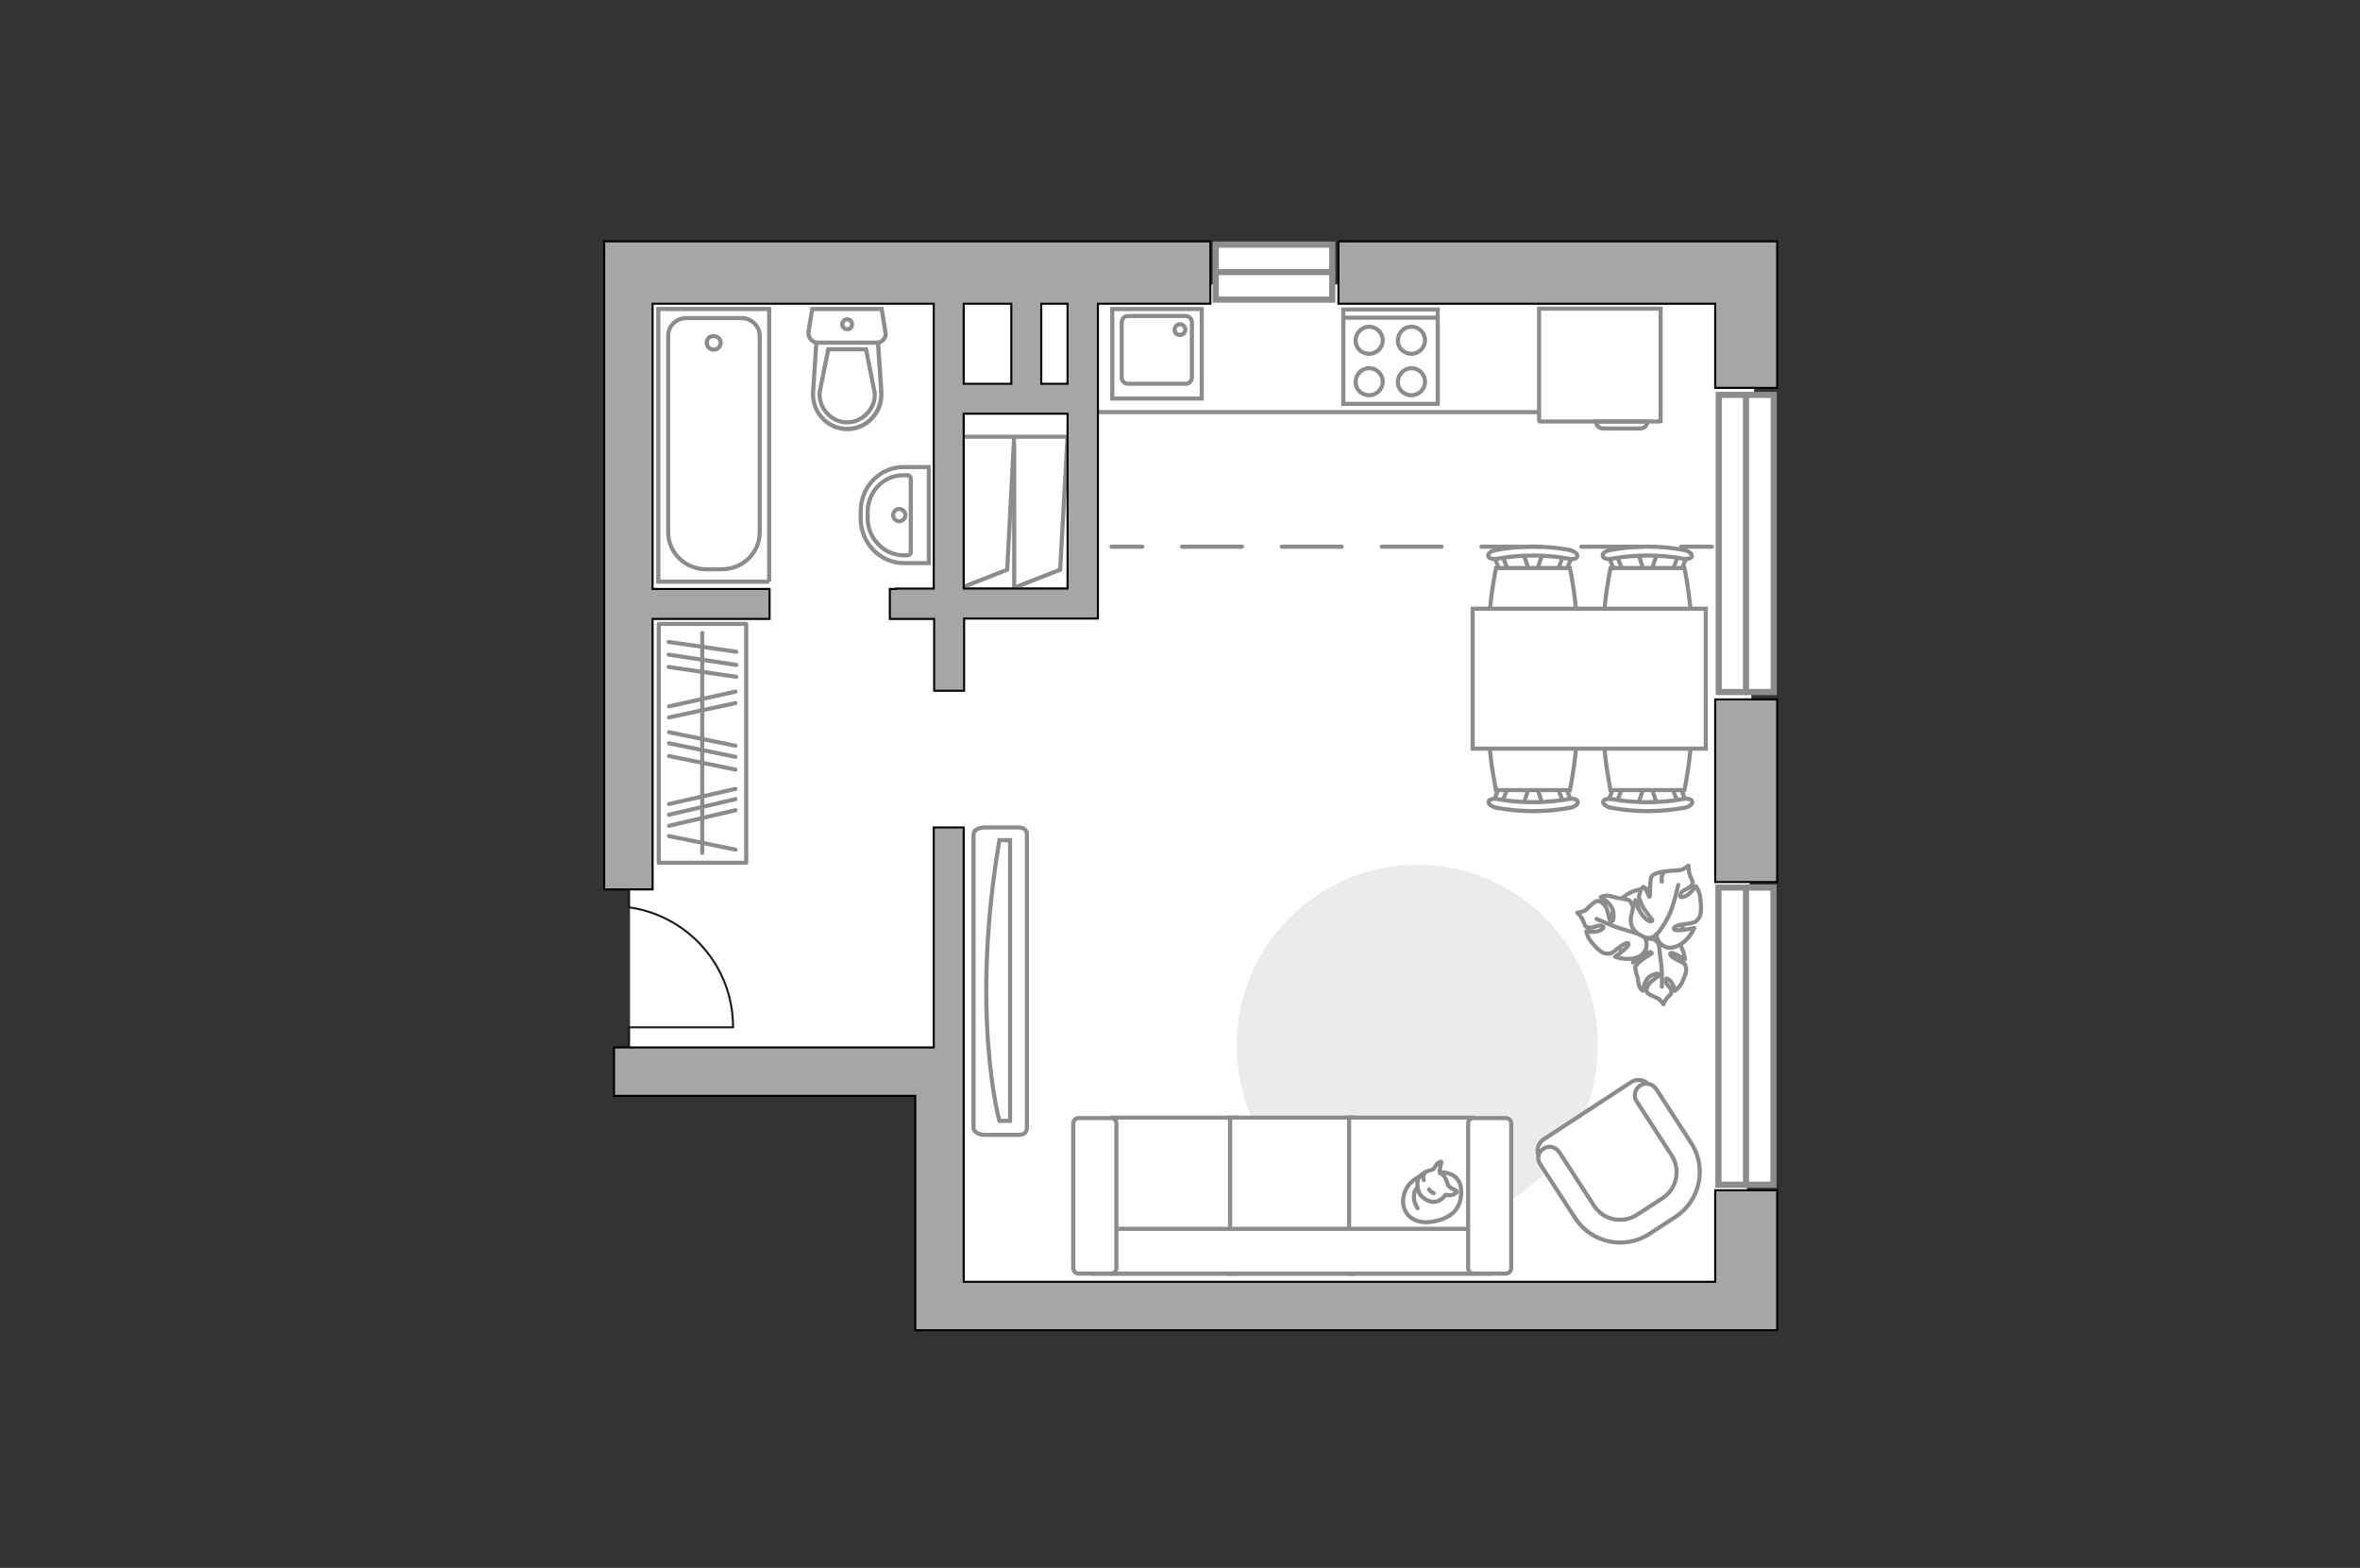
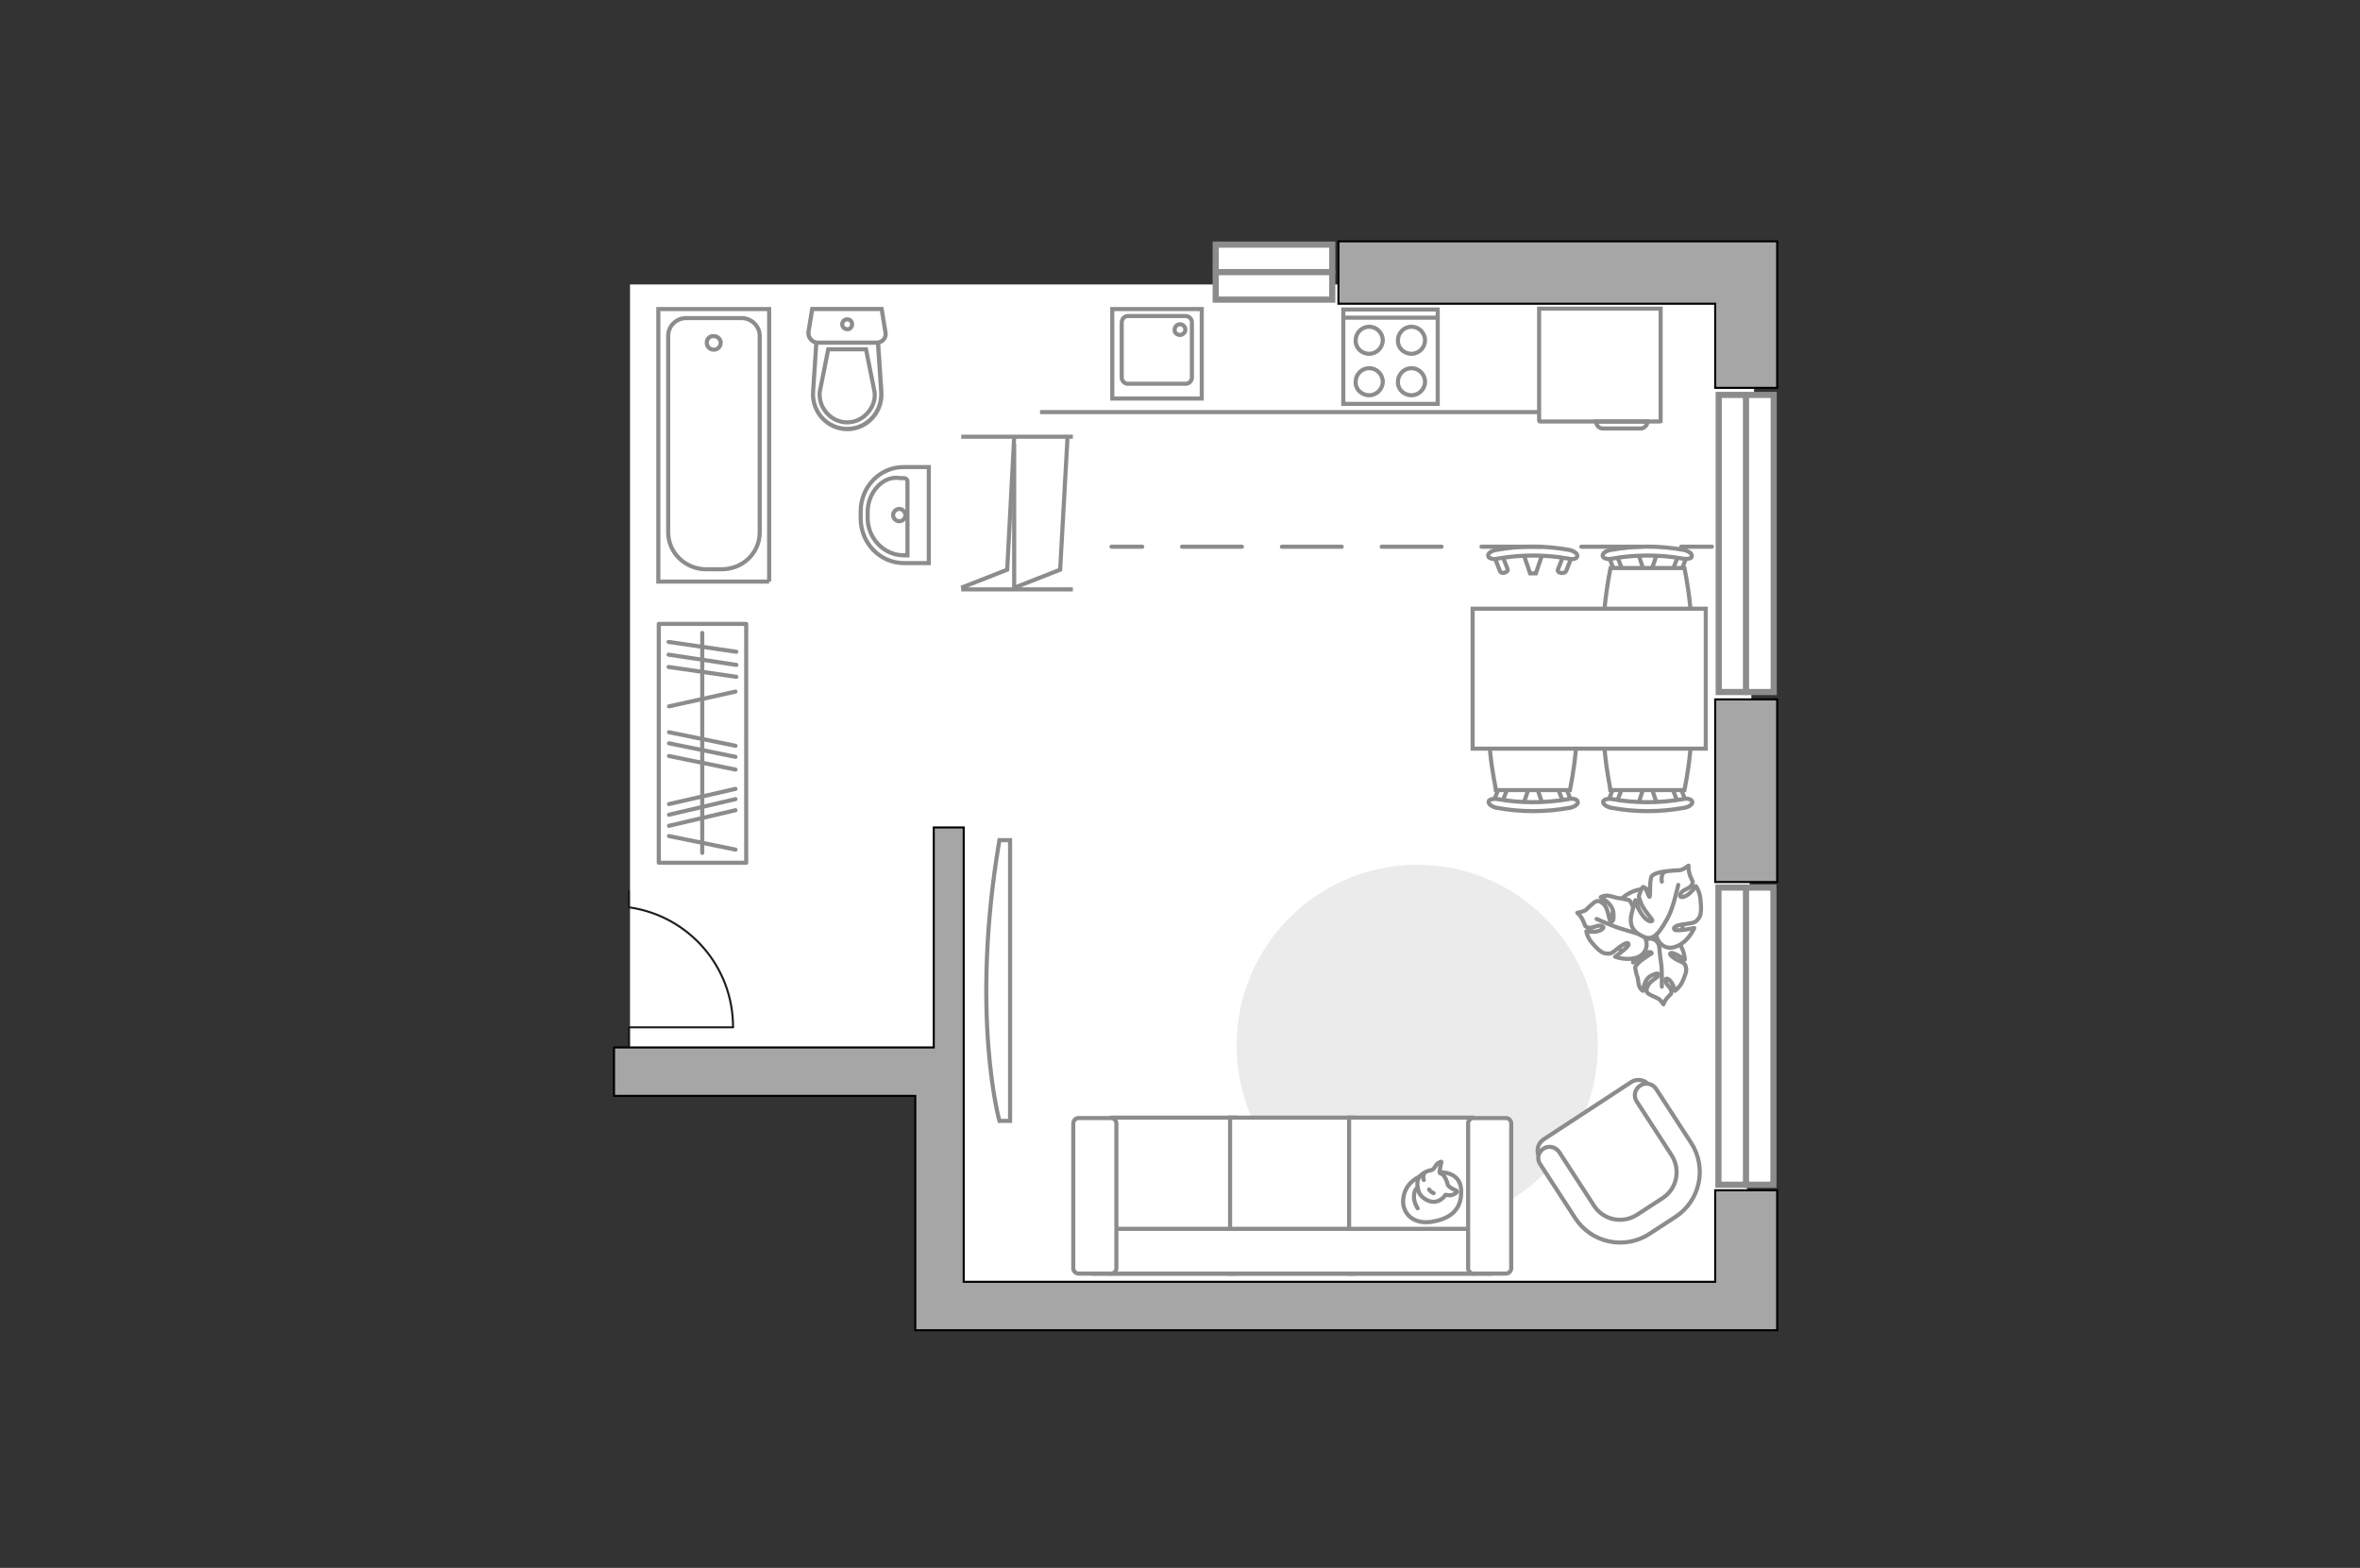
<svg xmlns="http://www.w3.org/2000/svg" version="1.1" x="0px" y="0px" width="575px" height="382px" viewBox="0 0 575 382" style="enable-background:new 0 0 575 382;" xml:space="preserve">
  <rect x="0" y="0" width="575" height="382" fill="#333333" stroke="none" />
  <style type="text/css">
	.st0{fill:#FFFFFF;}
	.st1{fill:#FFFFFF;stroke:#8C8C8C;stroke-width:1.5;stroke-linecap:round;stroke-miterlimit:10;}
	.st2{fill:#EBEBEB;}
	.st3{fill:none;stroke:#8C8C8C;stroke-linecap:round;stroke-linejoin:round;stroke-miterlimit:10;}
	.st4{fill:#FFFFFF;stroke:#8C8C8C;stroke-miterlimit:10;}
	.st5{fill:none;stroke:#8C8C8C;stroke-miterlimit:10;}
	.st6{fill:#FFFFFF;stroke:#8C8C8C;stroke-linecap:round;stroke-linejoin:round;stroke-miterlimit:10;}
	.st7{fill:none;stroke:#1D1D1B;stroke-width:0.5;stroke-linecap:round;stroke-miterlimit:22.926;}
	.st8{fill:none;stroke:#8C8C8C;stroke-linecap:round;stroke-linejoin:round;}
	.st9{fill:none;stroke:#8C8C8C;stroke-linecap:round;stroke-linejoin:round;stroke-dasharray:14.59,9.727;}
	.st10{opacity:0.5;}
	.st11{opacity:0.5;fill:#FFFFFF;stroke:#8C8C8C;stroke-miterlimit:10;}
	.st12{fill:#A6A6A6;stroke:#000000;stroke-width:0.5;stroke-miterlimit:10;}
</style>
  <g id="bg_1_">
    <polygon class="st0" points="425.4,318.2 427.6,69.3 153.5,69.3 153.5,263.7 227.5,262.3 229.7,318.2  " />
  </g>
  <g id="windows_1_">
    <g>
      <rect x="389.2" y="245.8" transform="matrix(8.684660e-07 1 -1 8.684660e-07 677.889 -172.956)" class="st1" width="72.4" height="13.4" />
      <line class="st1" x1="425.4" y1="216.3" x2="425.4" y2="288.7" />
    </g>
    <g>
      <rect x="389.2" y="125.7" transform="matrix(8.684660e-07 1 -1 8.684660e-07 557.857 -292.988)" class="st1" width="72.4" height="13.4" />
      <line class="st1" x1="425.4" y1="96.2" x2="425.4" y2="168.6" />
    </g>
    <g>
      <rect x="296.2" y="59.6" class="st1" width="28.4" height="13.4" />
      <line class="st1" x1="296.2" y1="66.3" x2="324.6" y2="66.3" />
    </g>
  </g>
  <g id="furniture_1_">
    <path id="Vector_51_2_" class="st2" d="M345.3,210.7c-24.3,0-44,19.7-44,44c0,24.3,19.7,44,44,44c24.3,0,44-19.7,44-44   C389.3,230.4,369.6,210.7,345.3,210.7z" />
    <g>
      <rect x="142" y="170.4" transform="matrix(1.106312e-06 1 -1 1.106312e-06 352.208 10.002)" class="st3" width="58.2" height="21.3" />
      <line class="st3" x1="162.9" y1="156.4" x2="179.4" y2="158.8" />
      <line class="st3" x1="162.9" y1="159.5" x2="179.4" y2="162" />
      <line class="st3" x1="163" y1="195.9" x2="179.2" y2="192.2" />
      <line class="st3" x1="163" y1="198.5" x2="179.2" y2="194.7" />
      <line class="st3" x1="163" y1="201.2" x2="179.2" y2="197.4" />
      <line class="st3" x1="162.9" y1="162.5" x2="179.4" y2="164.9" />
      <line class="st3" x1="163" y1="172.1" x2="179.2" y2="168.5" />
-       <line class="st3" x1="163" y1="174.8" x2="179.2" y2="171.3" />
      <line class="st3" x1="163" y1="178.4" x2="179.2" y2="181.7" />
      <line class="st3" x1="163" y1="184.2" x2="179.2" y2="187.5" />
      <line class="st3" x1="163" y1="203.7" x2="179.2" y2="207" />
      <line class="st3" x1="163" y1="181.1" x2="179.2" y2="184.4" />
      <line class="st3" x1="171.1" y1="154.2" x2="171.1" y2="207.8" />
    </g>
    <g>
      <path id="Vector_52_2_" class="st4" d="M376.1,277.6l21.4-14c1.4-0.9,3.4-0.5,4.4,0.9l9.7,14.8c3.5,5.4,2,12.7-3.4,16.2l-7.2,4.7    c-5.4,3.5-12.7,2-16.2-3.4l-9.7-14.8C374.2,280.5,374.6,278.6,376.1,277.6z" />
      <path id="Vector_53_2_" class="st4" d="M376,279.9c1.3-0.9,3-0.5,3.9,0.8l8.5,13.1c2.3,3.5,6.9,4.4,10.4,2.2l6.3-4.1    c3.5-2.3,4.4-6.9,2.2-10.4l-8.5-13.1c-0.9-1.3-0.5-3,0.8-3.9c1.3-0.9,3-0.5,3.9,0.8l8.5,13.1c4,6.1,2.2,14.2-3.8,18.1l-6.3,4.1    c-6.1,4-14.2,2.2-18.1-3.8l-8.5-13.1C374.4,282.5,374.7,280.8,376,279.9z" />
    </g>
    <g>
      <path id="Vector_8_1_" class="st5" d="M404.3,102.7l-29.1,0c-0.1,0-0.2-0.1-0.2-0.2V75.2l29.6,0v27.4    C404.5,102.6,404.5,102.7,404.3,102.7z" />
      <path id="Vector_9_1_" class="st5" d="M388.9,102.7l12.5,0c0,0.9-0.8,1.7-1.7,1.7l-9.1,0C389.6,104.4,388.9,103.7,388.9,102.7z" />
    </g>
    <line class="st5" x1="253.4" y1="100.4" x2="375" y2="100.4" />
    <g>
      <path id="Vector_60_2_" class="st4" d="M403.6,233.8c-4.7,1.3-9.5-1.3-10.9-6c-1.3-4.7,1.3-9.5,6-10.9c4.7-1.3,9.5,1.3,10.9,6    S408.3,232.5,403.6,233.8z" />
      <path class="st6" d="M404.1,230.1c0,0-0.5-1.5-2.2-1.4c-1.7,0.1-3.3,0.7-3.7,3.2c-0.4,2.4-0.3,2.6-0.3,2.6s1.8-1.9,3.1-2.3    c1.3-0.5,1.5,0,1.4,0.1c-0.1,0.1-2.2,1.3-3.1,2.2c-0.9,0.9-0.9,1.2-0.9,1.2s0.3,1.9,0.5,2.2c0.2,0.3,0.2,1.6,0.5,2.4    c0.3,0.8,0.9,1.1,0.9,1.1s0.2-2.8,2-3.7c1.8-0.9,1.9-0.4,1.8,0c-0.2,0.4-2,1.3-2.5,2.3c-0.6,1-0.5,1.7-0.1,2c0.4,0.4,2,1,2.5,1.3    c0.5,0.2,1.3,1.4,1.3,1.4s0.2-0.8,1-1.7c0.8-0.9,1-0.7,0.9-1.6c-0.1-0.9-1.4-1.5-1.4-2.5c0-1,1.1-0.2,1.6,0.7    c0.5,0.9,0.7,1.8,0.7,1.8s1-0.7,1.7-2c0.6-1.3,1.2-2.7,1-3.6c-0.2-0.9-0.3-1.1-1.9-1.8c-1.6-0.8-2.4-1.6-1.8-1.8    c0.6-0.3,3.4,1.6,3.4,1.6s-0.1-2.9-2-4.6C406.6,227.6,404.5,229,404.1,230.1z" />
      <path class="st3" d="M404.9,240.4c0,0,0.1-4-0.2-5.9c-0.2-1.2-0.4-3.5-0.5-4.4c-0.2-1.4-0.7-2.7-1.5-3.7" />
      <path class="st6" d="M400.3,227.9c0,0,1.8,0.2,2.5-1.7c0.6-1.9,0.7-3.9-1.7-5.4c-2.4-1.5-2.6-1.5-2.6-1.5s1.2,2.8,1.1,4.4    s-0.7,1.5-0.8,1.4c-0.1-0.1-0.3-3-1-4.3c-0.6-1.4-0.9-1.5-0.9-1.5s-2.2-0.5-2.6-0.5c-0.4,0-1.7-0.5-2.7-0.6c-1,0-1.6,0.4-1.6,0.4    s2.9,1.5,3.1,3.8c0.2,2.3-0.4,2.3-0.8,1.9c-0.3-0.4-0.5-2.7-1.3-3.7c-0.8-1-1.6-1.2-2.1-1c-0.6,0.2-2.1,1.7-2.5,2.1    c-0.5,0.4-2.1,0.7-2.1,0.7s0.8,0.6,1.4,1.9c0.6,1.3,0.3,1.4,1.3,1.7c1,0.3,2.3-0.8,3.3-0.4c1,0.4-0.3,1.2-1.5,1.4    c-1.2,0.1-2.3-0.1-2.3-0.1s0.2,1.4,1.3,2.7c1.1,1.3,2.3,2.6,3.4,2.7c1,0.1,1.3,0.2,2.8-1.1c1.6-1.3,2.8-1.8,2.8-1.1    c0,0.7-3.3,3-3.3,3s3.1,1.2,5.8,0C401.9,231.7,401.4,228.8,400.3,227.9z" />
      <path class="st3" d="M389,223.9c0,0,4.2,1.9,6.4,2.5c1.4,0.4,3.9,1.2,5,1.5c1.5,0.5,3.2,0.5,4.7,0.1" />
      <g>
        <path class="st6" d="M404.9,214.8c-0.2-1.4,0.2-2.2,0.8-2.4c0.6-0.3,2.9-0.3,3.6-0.4c0.7,0,2.1-1.1,2.1-1.1s-0.1,1.1,0.4,2.5     c0.5,1.4,0.9,1.3,0.4,2.2c-0.5,1-2.4,1.1-2.8,2.3c-0.4,1.1,1.2,0.7,2.2-0.2c1-0.9,1.6-1.8,1.6-1.8s0.9,1.2,1.1,3.1     c0.2,1.8,0.3,3.8-0.4,4.7c-0.7,0.9-0.8,1.1-3,1.4c-2.2,0.2-3.5,0.8-2.9,1.4c0.5,0.5,4.8-0.4,4.8-0.4s-1.4,3.4-4.4,4.5     c-2.9,1.2-4.9-1.4-4.8-3c0,0-1.2,1.6-3.2,0.6c-2-0.9-3.6-2.3-2.9-5.4s0.8-3.2,0.8-3.2s1.3,3,2.6,4.2c1.3,1.1,1.7,0.6,1.7,0.4     c0-0.2-2.1-2.5-2.7-4c-0.6-1.5-0.6-1.8-0.6-1.8s0.6-2.3,1.1-2.3c0.7,0.1,1.3,2.5,1.5,2.4c0.3-0.3-0.1-4.3,0.6-5.1     c0.7-0.8,3.2-1.1,3.2-1.1" />
        <path class="st3" d="M408.9,215.6c0,0-1.2,5.4-2.3,7.5c-0.7,1.4-1.8,3.3-2.9,4.5" />
      </g>
    </g>
    <g>
      <path id="Vector_54_2_" class="st4" d="M270.9,310.3h30l0-38l-30,0L270.9,310.3z" />
      <path id="Vector_55_2_" class="st4" d="M299.7,310.3l30,0l0-38l-30,0L299.7,310.3z" />
      <path id="Vector_56_2_" class="st4" d="M328.7,310.3l30,0l0-38h-30L328.7,310.3z" />
      <path id="Vector_57_2_" class="st4" d="M269.3,299.4l-2.8,10.9l96.5,0v-10.9L269.3,299.4z" />
      <path id="Vector_58_2_" class="st4" d="M272,309v-35.3c0-0.7-0.6-1.3-1.3-1.3h-7.9c-0.7,0-1.3,0.6-1.3,1.3l0,35.3    c0,0.7,0.6,1.3,1.3,1.3h7.9C271.4,310.3,272,309.7,272,309z" />
      <path id="Vector_59_2_" class="st4" d="M368.2,309v-35.3c0-0.7-0.6-1.3-1.3-1.3H359c-0.7,0-1.3,0.6-1.3,1.3l0,35.3    c0,0.7,0.6,1.3,1.3,1.3h7.9C367.6,310.3,368.2,309.7,368.2,309z" />
      <g>
        <path class="st6" d="M350.9,285.6c0,0,4.9-0.2,5.1,4.3s-2.2,7-7.3,7.8c-5.1,0.7-7.5-2.9-6.7-6.3     C342.7,287.9,346,285.7,350.9,285.6z" />
        <path class="st6" d="M352.8,288.8c0,0,0.5,0.6,1.4,1c0.9,0.3,0.8,0.6,0.8,0.6s-0.9,1-2.1,0.8c-0.7-0.1-0.7-0.1-0.7-0.1     s-0.9,1.5-2.6,1.7c-1.7,0.2-3.6-1.3-3.9-2.4c-0.4-1.1-0.6-2.7,0.1-3.6c0.6-0.9,2-1.6,2.9-1.7c0.9-0.2,1-1.4,1.8-1.8     s0.7-0.2,0.7-0.2s-0.6,2.3-0.4,2.7C351,286,352,285.8,352.8,288.8z" />
        <path class="st6" d="M348.2,289.8c0,0,0.3,0.6,1.1,0.9" />
        <path class="st6" d="M346.9,287.5c0,0-0.3-0.7,0-1.3" />
        <path class="st3" d="M345.4,289.4c0,0-0.8,0.2-0.9,2c-0.1,1.5,0.9,3,0.9,3" />
      </g>
    </g>
    <g>
      <g>
        <g>
          <g>
-             <path id="Vector_90_1_" class="st4" d="M237.2,274.8c0,0.9,1.2,1.7,2.7,1.7h8.2c1.5,0,2.1-0.7,2.1-1.7l0-71.5       c0-0.9-0.6-1.7-2.1-1.7l-8.2,0c-1.5,0-2.7,0.7-2.7,1.7L237.2,274.8z" />
            <path id="Vector_91_1_" class="st4" d="M246.1,204.7l0,68.4l-2.6,0c0,0-7.2-25.9,0-68.4L246.1,204.7z" />
          </g>
        </g>
      </g>
    </g>
    <g>
      <g id="Group_2_1_">
        <g id="Group_3_1_">
          <path id="Vector_10_1_" class="st4" d="M371.1,196.1l1.7-5h1.4l1.7,5H371.1z" />
        </g>
        <g id="Group_4_1_">
          <path id="Vector_11_1_" class="st4" d="M380.6,191.2c0.5,0,0.9,0.3,0.9,0.6l1.6,4.1c0.2,0.4-0.2,0.8-0.7,0.9      c-0.6,0.1-1.1-0.2-1.2-0.5l-1.6-4.1c-0.2-0.4,0.2-0.8,0.7-0.9C380.5,191.2,380.5,191.2,380.6,191.2z" />
        </g>
        <g id="Group_5_1_">
          <path id="Vector_12_1_" class="st4" d="M366.3,191.2c0.1,0,0.2,0,0.3,0c0.6,0.1,0.9,0.5,0.7,0.9l-1.6,4.1      c-0.2,0.4-0.7,0.6-1.3,0.5c-0.6-0.1-0.9-0.5-0.7-0.9l1.6-4.1C365.5,191.5,365.9,191.2,366.3,191.2z" />
        </g>
        <path id="Vector_13_1_" class="st4" d="M364.5,171.4c3.2-3.2,14.8-3.2,18,0c3.7,3.7,0,21.1,0,21.1l-18,0     C364.5,192.4,360.7,175.1,364.5,171.4z" />
        <path id="Vector_14_1_" class="st4" d="M364.9,194.7c5.6,1,11.5,1,17.2,0c1.2-0.3,2.2,0.1,2.3,0.6c0.2,0.6-0.7,1.3-1.9,1.5     c-5.9,1.1-12,1.1-17.9,0c-1.2-0.3-2-0.9-1.9-1.5C362.7,194.8,363.8,194.5,364.9,194.7z" />
      </g>
      <g id="Group_6_1_">
        <g id="Group_7_1_">
          <path id="Vector_15_1_" class="st4" d="M399.1,196.1l1.6-5l1.4,0l1.7,5L399.1,196.1z" />
        </g>
        <g id="Group_8_1_">
          <path id="Vector_16_1_" class="st4" d="M408.5,191.2c0.5,0,0.9,0.3,0.9,0.6l1.6,4.1c0.2,0.4-0.2,0.8-0.7,0.9      c-0.6,0.1-1.1-0.2-1.2-0.5l-1.6-4.1c-0.2-0.4,0.2-0.8,0.7-0.9C408.4,191.2,408.5,191.2,408.5,191.2z" />
        </g>
        <g id="Group_9_1_">
          <path id="Vector_17_1_" class="st4" d="M394.2,191.2c0.1,0,0.2,0,0.3,0c0.6,0.1,0.9,0.5,0.7,0.9l-1.6,4.1      c-0.2,0.4-0.7,0.6-1.3,0.5c-0.6-0.1-0.9-0.5-0.7-0.9l1.6-4.1C393.4,191.5,393.8,191.2,394.2,191.2z" />
        </g>
        <path id="Vector_18_1_" class="st4" d="M392.4,171.4c3.2-3.2,14.8-3.2,18,0c3.7,3.7,0,21.1,0,21.1l-18,0     C392.4,192.4,388.7,175.1,392.4,171.4z" />
        <path id="Vector_19_1_" class="st4" d="M392.8,194.7c5.6,1,11.5,1,17.2,0c1.2-0.3,2.2,0.1,2.3,0.6c0.2,0.6-0.7,1.3-1.9,1.5     c-5.9,1.1-12,1.1-17.9,0c-1.2-0.3-2-0.9-1.9-1.5C390.7,194.8,391.7,194.5,392.8,194.7z" />
      </g>
      <g id="Group_14_1_">
        <g id="Group_15_1_">
          <path id="Vector_25_1_" class="st4" d="M403.8,134.7l-1.7,5h-1.4l-1.6-5H403.8z" />
        </g>
        <g id="Group_16_1_">
          <path id="Vector_26_1_" class="st4" d="M394.2,139.6c-0.5,0-0.9-0.3-0.9-0.6l-1.6-4.1c-0.2-0.4,0.2-0.8,0.7-0.9      c0.6-0.1,1.1,0.2,1.2,0.5l1.6,4.1c0.2,0.4-0.2,0.8-0.7,0.9C394.4,139.6,394.3,139.6,394.2,139.6z" />
        </g>
        <g id="Group_17_1_">
          <path id="Vector_27_1_" class="st4" d="M408.6,139.6c-0.1,0-0.2,0-0.3,0c-0.6-0.1-0.9-0.5-0.7-0.9l1.6-4.1      c0.2-0.4,0.7-0.6,1.3-0.5c0.6,0.1,0.9,0.5,0.7,0.9l-1.6,4.1C409.4,139.4,409,139.6,408.6,139.6z" />
        </g>
        <path id="Vector_28_1_" class="st4" d="M410.4,159.5c-3.2,3.2-14.8,3.2-18,0c-3.7-3.7,0-21.1,0-21.1l18,0     C410.4,138.4,414.1,155.7,410.4,159.5z" />
        <path id="Vector_29_1_" class="st4" d="M410,136.1c-5.6-1-11.5-1-17.2,0c-1.2,0.3-2.2-0.1-2.3-0.6c-0.2-0.6,0.7-1.3,1.9-1.5     c5.9-1.1,12-1.1,17.9,0c1.2,0.3,2,0.9,1.9,1.5C412.2,136.1,411.1,136.3,410,136.1z" />
      </g>
      <g id="Group_18_1_">
        <g id="Group_19_1_">
          <path id="Vector_30_1_" class="st4" d="M375.9,134.7l-1.7,5h-1.4l-1.7-5H375.9z" />
        </g>
        <g id="Group_20_1_">
          <path id="Vector_31_1_" class="st4" d="M366.3,139.6c-0.5,0-0.9-0.3-0.9-0.6l-1.6-4.1c-0.2-0.4,0.2-0.8,0.7-0.9      c0.6-0.1,1.1,0.2,1.2,0.5l1.6,4.1c0.2,0.4-0.2,0.8-0.7,0.9C366.5,139.6,366.4,139.6,366.3,139.6z" />
        </g>
        <g id="Group_21_1_">
          <path id="Vector_32_1_" class="st4" d="M380.6,139.6c-0.1,0-0.2,0-0.3,0c-0.6-0.1-0.9-0.5-0.7-0.9l1.6-4.1      c0.2-0.4,0.7-0.6,1.3-0.5c0.6,0.1,0.9,0.5,0.7,0.9l-1.6,4.1C381.5,139.4,381.1,139.6,380.6,139.6z" />
        </g>
-         <path id="Vector_33_1_" class="st4" d="M382.5,159.5c-3.2,3.2-14.8,3.2-18,0c-3.7-3.7,0-21.1,0-21.1l18,0     C382.5,138.4,386.2,155.7,382.5,159.5z" />
        <path id="Vector_34_1_" class="st4" d="M382.1,136.1c-5.6-1-11.5-1-17.2,0c-1.2,0.3-2.2-0.1-2.3-0.6c-0.2-0.6,0.7-1.3,1.9-1.5     c5.9-1.1,12-1.1,17.9,0c1.2,0.3,2,0.9,1.9,1.5C384.3,136.1,383.2,136.4,382.1,136.1z" />
      </g>
      <path id="Vector_35_1_" class="st4" d="M415.6,182.4l-56.8,0l0-34.1l45.9,0l10.9,0L415.6,182.4z" />
    </g>
  </g>
  <g id="plan">
    <g>
      <g>
        <polyline class="st5" points="234.2,143.2 245.4,138.8 247.1,106.4    " />
      </g>
      <g>
        <polyline class="st5" points="247.1,143.2 258.3,138.8 260.1,106.4    " />
      </g>
      <line class="st5" x1="247.1" y1="108.2" x2="247.1" y2="143.2" />
      <line class="st5" x1="261.4" y1="143.6" x2="234.2" y2="143.6" />
      <line class="st5" x1="261.4" y1="106.4" x2="234.2" y2="106.4" />
    </g>
    <g>
      <polyline class="st7" points="178.6,250.3 153.2,250.3 153.2,254.7   " />
      <line class="st7" x1="153.2" y1="217.1" x2="153.2" y2="221.1" />
      <path class="st7" d="M153.5,221.1c14.2,2.1,25.1,14.3,25.1,29.1" />
    </g>
    <g>
      <g>
        <line class="st8" x1="270.8" y1="133.2" x2="278.3" y2="133.2" />
        <line class="st9" x1="288" y1="133.2" x2="404.8" y2="133.2" />
        <line class="st8" x1="409.6" y1="133.2" x2="417.1" y2="133.2" />
      </g>
    </g>
    <g>
      <g>
        <path class="st4" d="M209.7,124.6l0,1.7c0,6,4.7,10.9,10.6,10.9l6,0l0-23.4l-6,0C214.4,113.7,209.7,118.6,209.7,124.6z" />
-         <path class="st4" d="M211.4,124.8v1.4c0,5,4,9.1,8.8,9.1h0.9c0.4,0,0.8-0.3,0.8-0.7l0-18c0-0.4-0.3-0.8-0.8-0.8l-0.9,0     C215.3,115.7,211.4,119.8,211.4,124.8z" />
+         <path class="st4" d="M211.4,124.8v1.4c0,5,4,9.1,8.8,9.1h0.9l0-18c0-0.4-0.3-0.8-0.8-0.8l-0.9,0     C215.3,115.7,211.4,119.8,211.4,124.8z" />
        <path class="st4" d="M219.1,124c-0.8,0-1.5,0.7-1.5,1.5c0,0.8,0.7,1.5,1.5,1.5c0.8,0,1.5-0.7,1.5-1.5     C220.5,124.6,219.9,124,219.1,124z" />
      </g>
    </g>
    <g>
      <g class="st10">
        <path class="st4" d="M213.5,83.5l-14.2,0c-1.4,0-2.5-1.3-2.3-2.7l0.9-5.5l16.9,0l0.9,5.5C216.1,82.2,215,83.5,213.5,83.5z" />
        <path class="st4" d="M199,83.6l15,0l0.8,12c0.3,4.8-3.5,9-8.3,9c-4.8,0-8.6-4.1-8.3-9L199,83.6z" />
      </g>
      <g>
        <path class="st4" d="M213.5,83.5l-14.2,0c-1.4,0-2.5-1.3-2.3-2.7l0.9-5.5l16.9,0l0.9,5.5C216.1,82.2,215,83.5,213.5,83.5z" />
        <path class="st4" d="M206.4,104.5L206.4,104.5c-4.8,0-8.6-4.1-8.3-9l0.8-12l15,0l0.8,12C215,100.4,211.2,104.5,206.4,104.5z" />
        <path class="st4" d="M201.8,85.1l-2.1,10.5c-0.1,1.9,0.5,3.7,1.8,5.1c1.3,1.4,3,2.2,4.9,2.2c1.9,0,3.6-0.8,4.9-2.2     c1.3-1.4,2-3.2,1.8-5.1l-2.1-10.5L201.8,85.1z" />
        <path class="st4" d="M207.6,79c0-0.7-0.5-1.2-1.2-1.2c-0.6,0-1.2,0.5-1.2,1.2c0,0.7,0.6,1.2,1.2,1.2     C207.1,80.3,207.6,79.7,207.6,79z" />
      </g>
    </g>
    <g>
-       <polyline class="st11" points="187.4,141.7 187.4,75.3 160.4,75.3 160.4,141.7 187.4,141.7   " />
      <polyline class="st4" points="187.4,141.7 187.4,75.3 160.4,75.3 160.4,141.7 187.4,141.7   " />
      <path class="st4" d="M172.1,138.7l3.7,0c5.2,0,9.3-4,9.3-9l0-47.9c0-2.3-2-4.3-4.4-4.3l-13.5,0c-2.4,0-4.4,1.9-4.4,4.3l0,47.9    C162.8,134.6,166.9,138.7,172.1,138.7z" />
      <path class="st4" d="M172.2,83.5c0,1,0.8,1.7,1.7,1.7c1,0,1.7-0.8,1.7-1.7c0-0.9-0.8-1.6-1.7-1.6    C172.9,81.8,172.2,82.6,172.2,83.5z" />
    </g>
    <g>
      <g>
        <g>
          <rect x="271" y="75.3" class="st4" width="21.8" height="21.8" />
        </g>
        <path class="st4" d="M274.8,77h14.1c0.8,0,1.5,0.7,1.5,1.5V92c0,0.8-0.7,1.5-1.5,1.5h-14.1c-0.8,0-1.5-0.7-1.5-1.5V78.5     C273.4,77.6,274,77,274.8,77z" />
        <path class="st4" d="M287.5,81.6c0.7,0,1.3-0.6,1.3-1.3c0-0.7-0.6-1.3-1.3-1.3c-0.7,0-1.3,0.6-1.3,1.3     C286.1,81,286.7,81.6,287.5,81.6z" />
      </g>
      <g>
        <g>
          <rect x="327.3" y="75.4" transform="matrix(-1 -2.201703e-09 2.201703e-09 -1 677.59 173.801)" class="st4" width="23" height="23" />
        </g>
        <line class="st4" x1="327.3" y1="77.4" x2="350.3" y2="77.4" />
        <path class="st4" d="M333.6,86.2c1.8,0,3.3-1.5,3.3-3.3c0-1.8-1.5-3.3-3.3-3.3c-1.8,0-3.3,1.5-3.3,3.3     C330.2,84.7,331.7,86.2,333.6,86.2z" />
        <path class="st4" d="M333.6,96.3c1.8,0,3.3-1.5,3.3-3.3c0-1.8-1.5-3.3-3.3-3.3c-1.8,0-3.3,1.5-3.3,3.3     C330.2,94.8,331.7,96.3,333.6,96.3z" />
        <path class="st4" d="M343.9,86.2c1.8,0,3.3-1.5,3.3-3.3c0-1.8-1.5-3.3-3.3-3.3c-1.8,0-3.3,1.5-3.3,3.3     C340.5,84.7,342,86.2,343.9,86.2z" />
        <path class="st4" d="M343.9,96.3c1.8,0,3.3-1.5,3.3-3.3c0-1.8-1.5-3.3-3.3-3.3c-1.8,0-3.3,1.5-3.3,3.3     C340.5,94.8,342,96.3,343.9,96.3z" />
      </g>
    </g>
    <polygon class="st12" points="417.9,312.3 234.8,312.3 234.8,267 234.8,262.3 234.8,255.2 234.8,201.6 227.5,201.6 227.5,255.2    223,255.2 149.6,255.2 149.6,267 223,267 223,312.3 223,320.5 223,324.1 417.9,324.1 421.1,324.1 433,324.1 433,290 417.9,290  " />
    <rect x="417.9" y="170.4" class="st12" width="15.1" height="44.5" />
    <g>
      <polygon class="st12" points="425.5,58.8 417.9,58.8 326.1,58.8 326.1,74 417.9,74 417.9,94.5 433,94.5 433,58.8   " />
-       <path class="st12" d="M294.8,58.8H159h-11.8l0,15.2v142.7H159v-65.9h28.5v-7.3H159V74h68.5v69.4h-9.2v0.1h-1.5v7.3h10.8v17.5h7.3    v-17.5v-0.1h25.3h7.3v-7.3V74h27.4V58.8z M234.8,74h11.6v19.5h-11.6V74z M260.1,143.4h-25.3v-42.6h18.9v0h6.4V143.4z M260.1,93.5    h-6.4V74h6.4V93.5z" />
    </g>
  </g>
  <g id="points">
    <path id="bedroom_x5F_1_2_" class="st3" d="M303.3,184.1" />
    <path id="kitchen_1_" class="st3" d="M340.4,116.2" />
    <path id="hallway_2_" class="st3" d="M199.7,227" />
    <path id="wc_x5F_bathroom" class="st3" d="M199.6,114.7" />
  </g>
</svg>